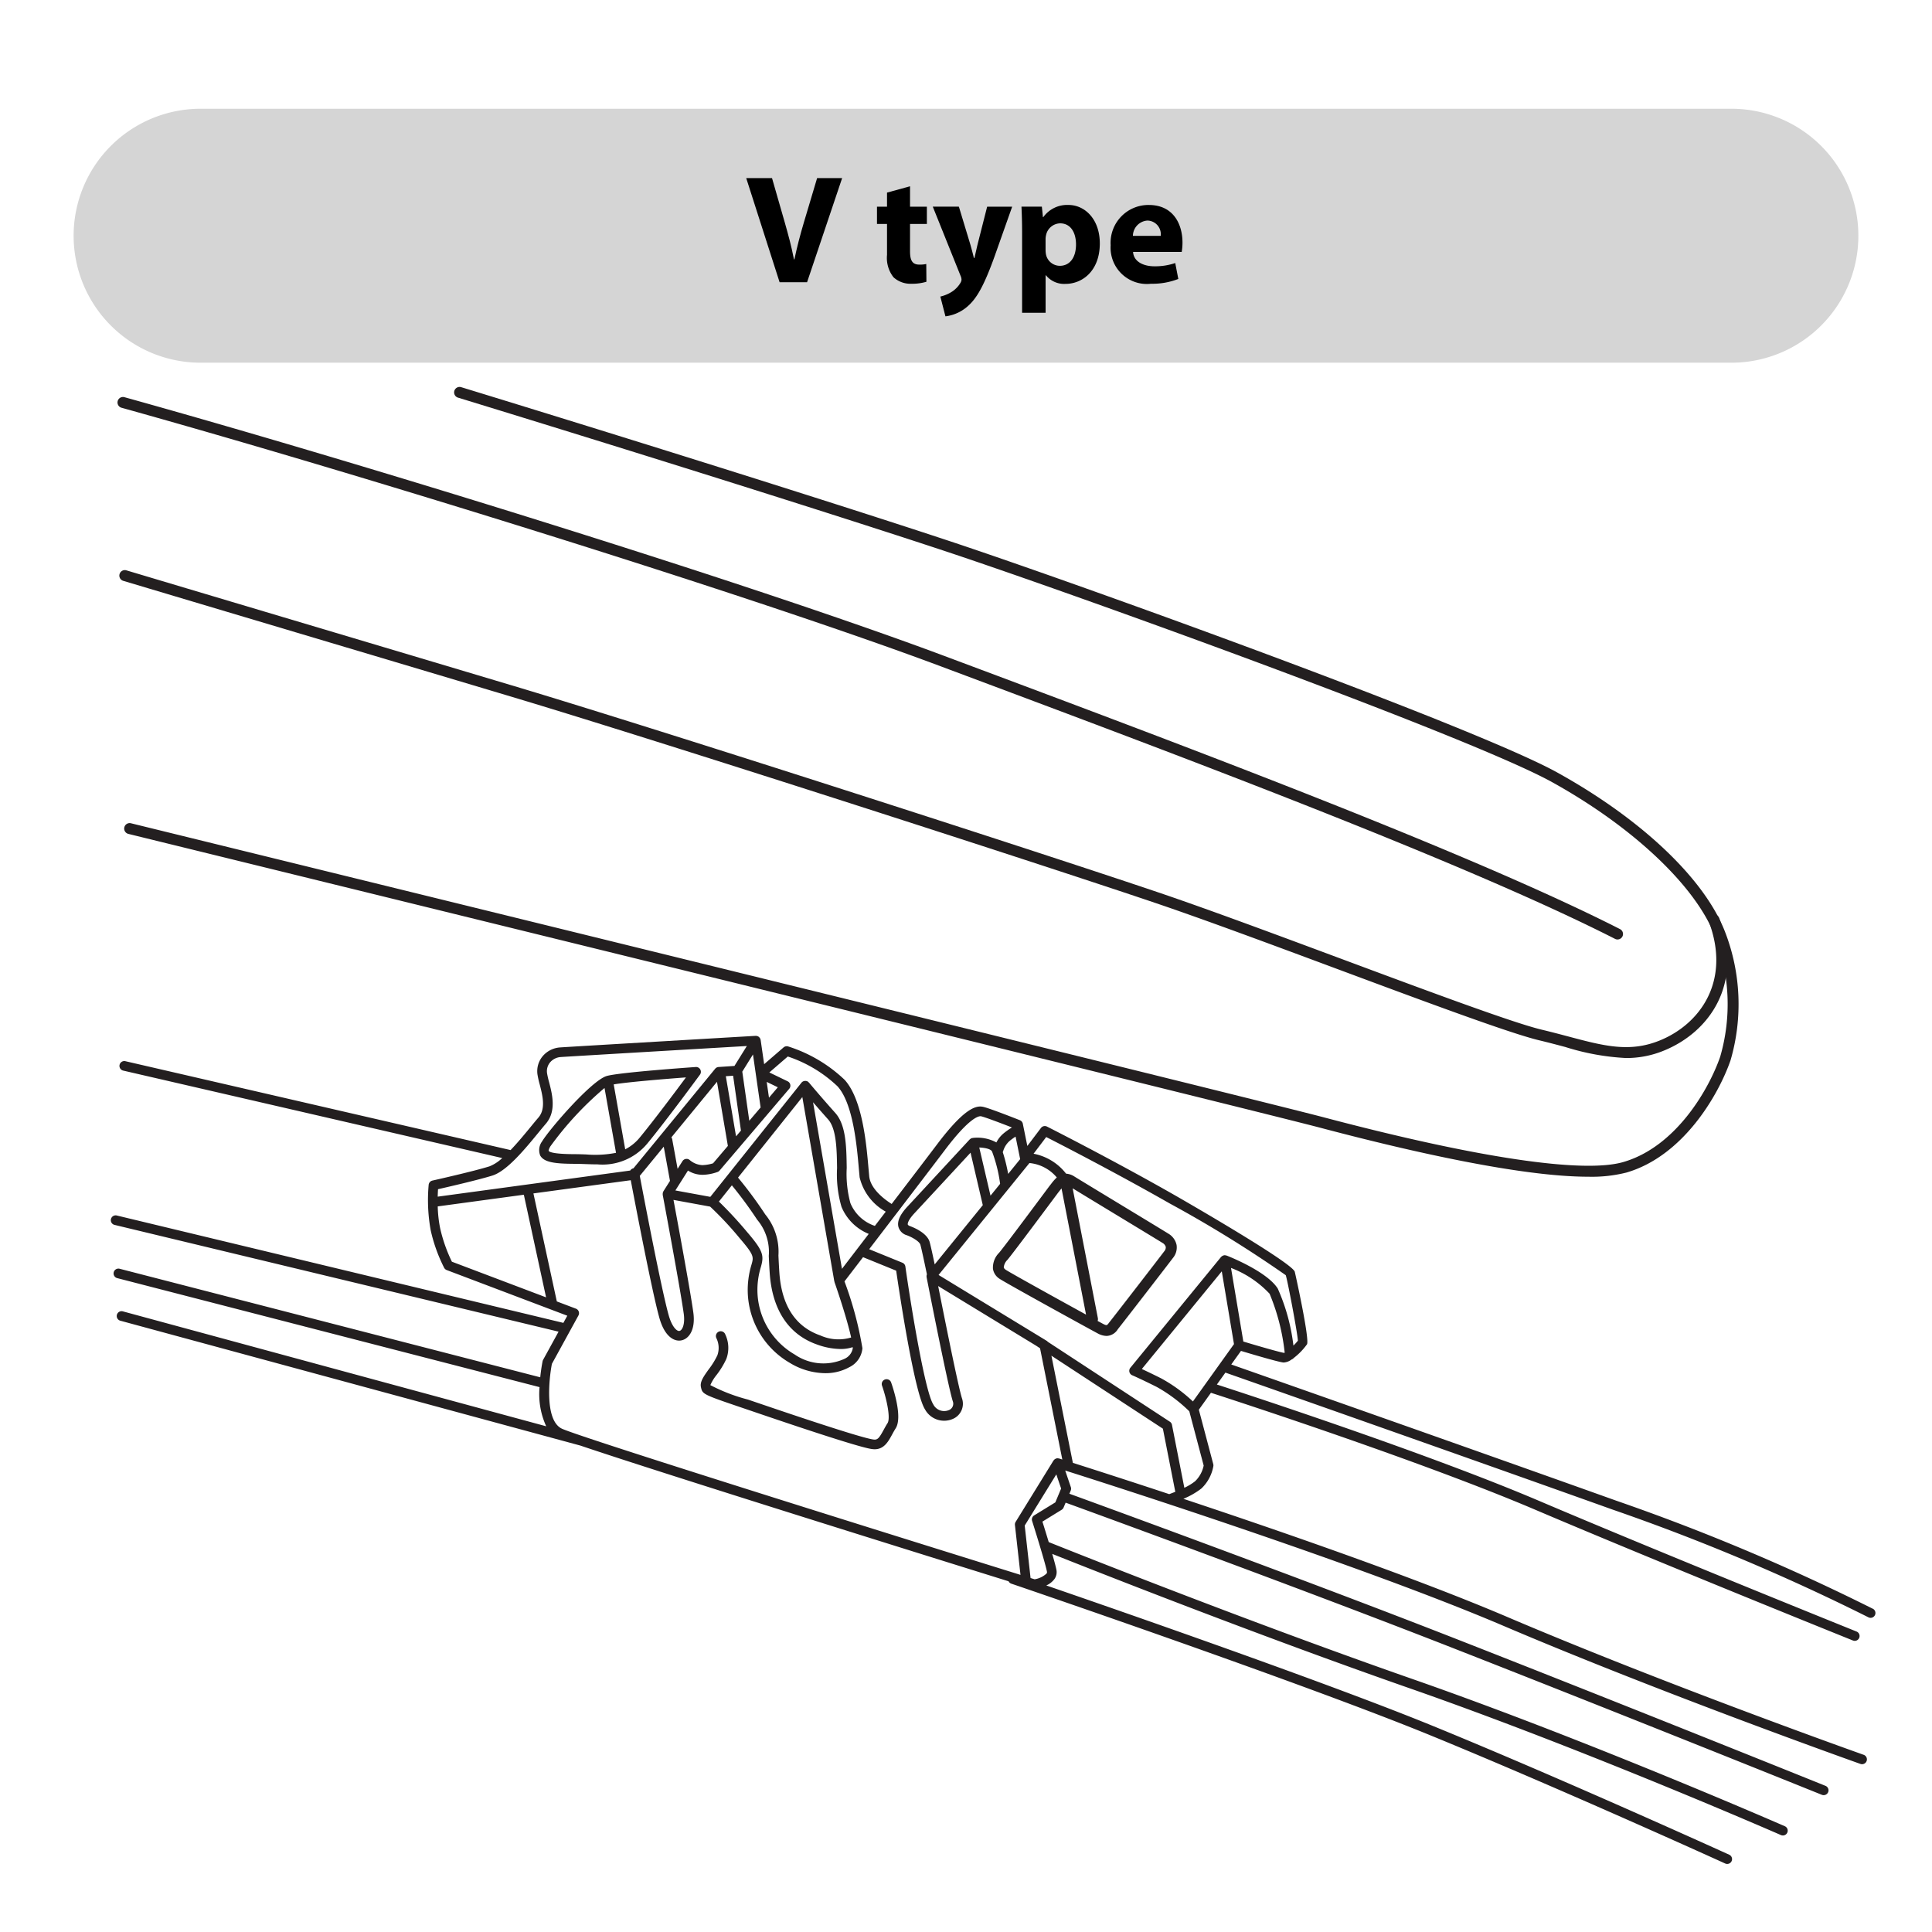
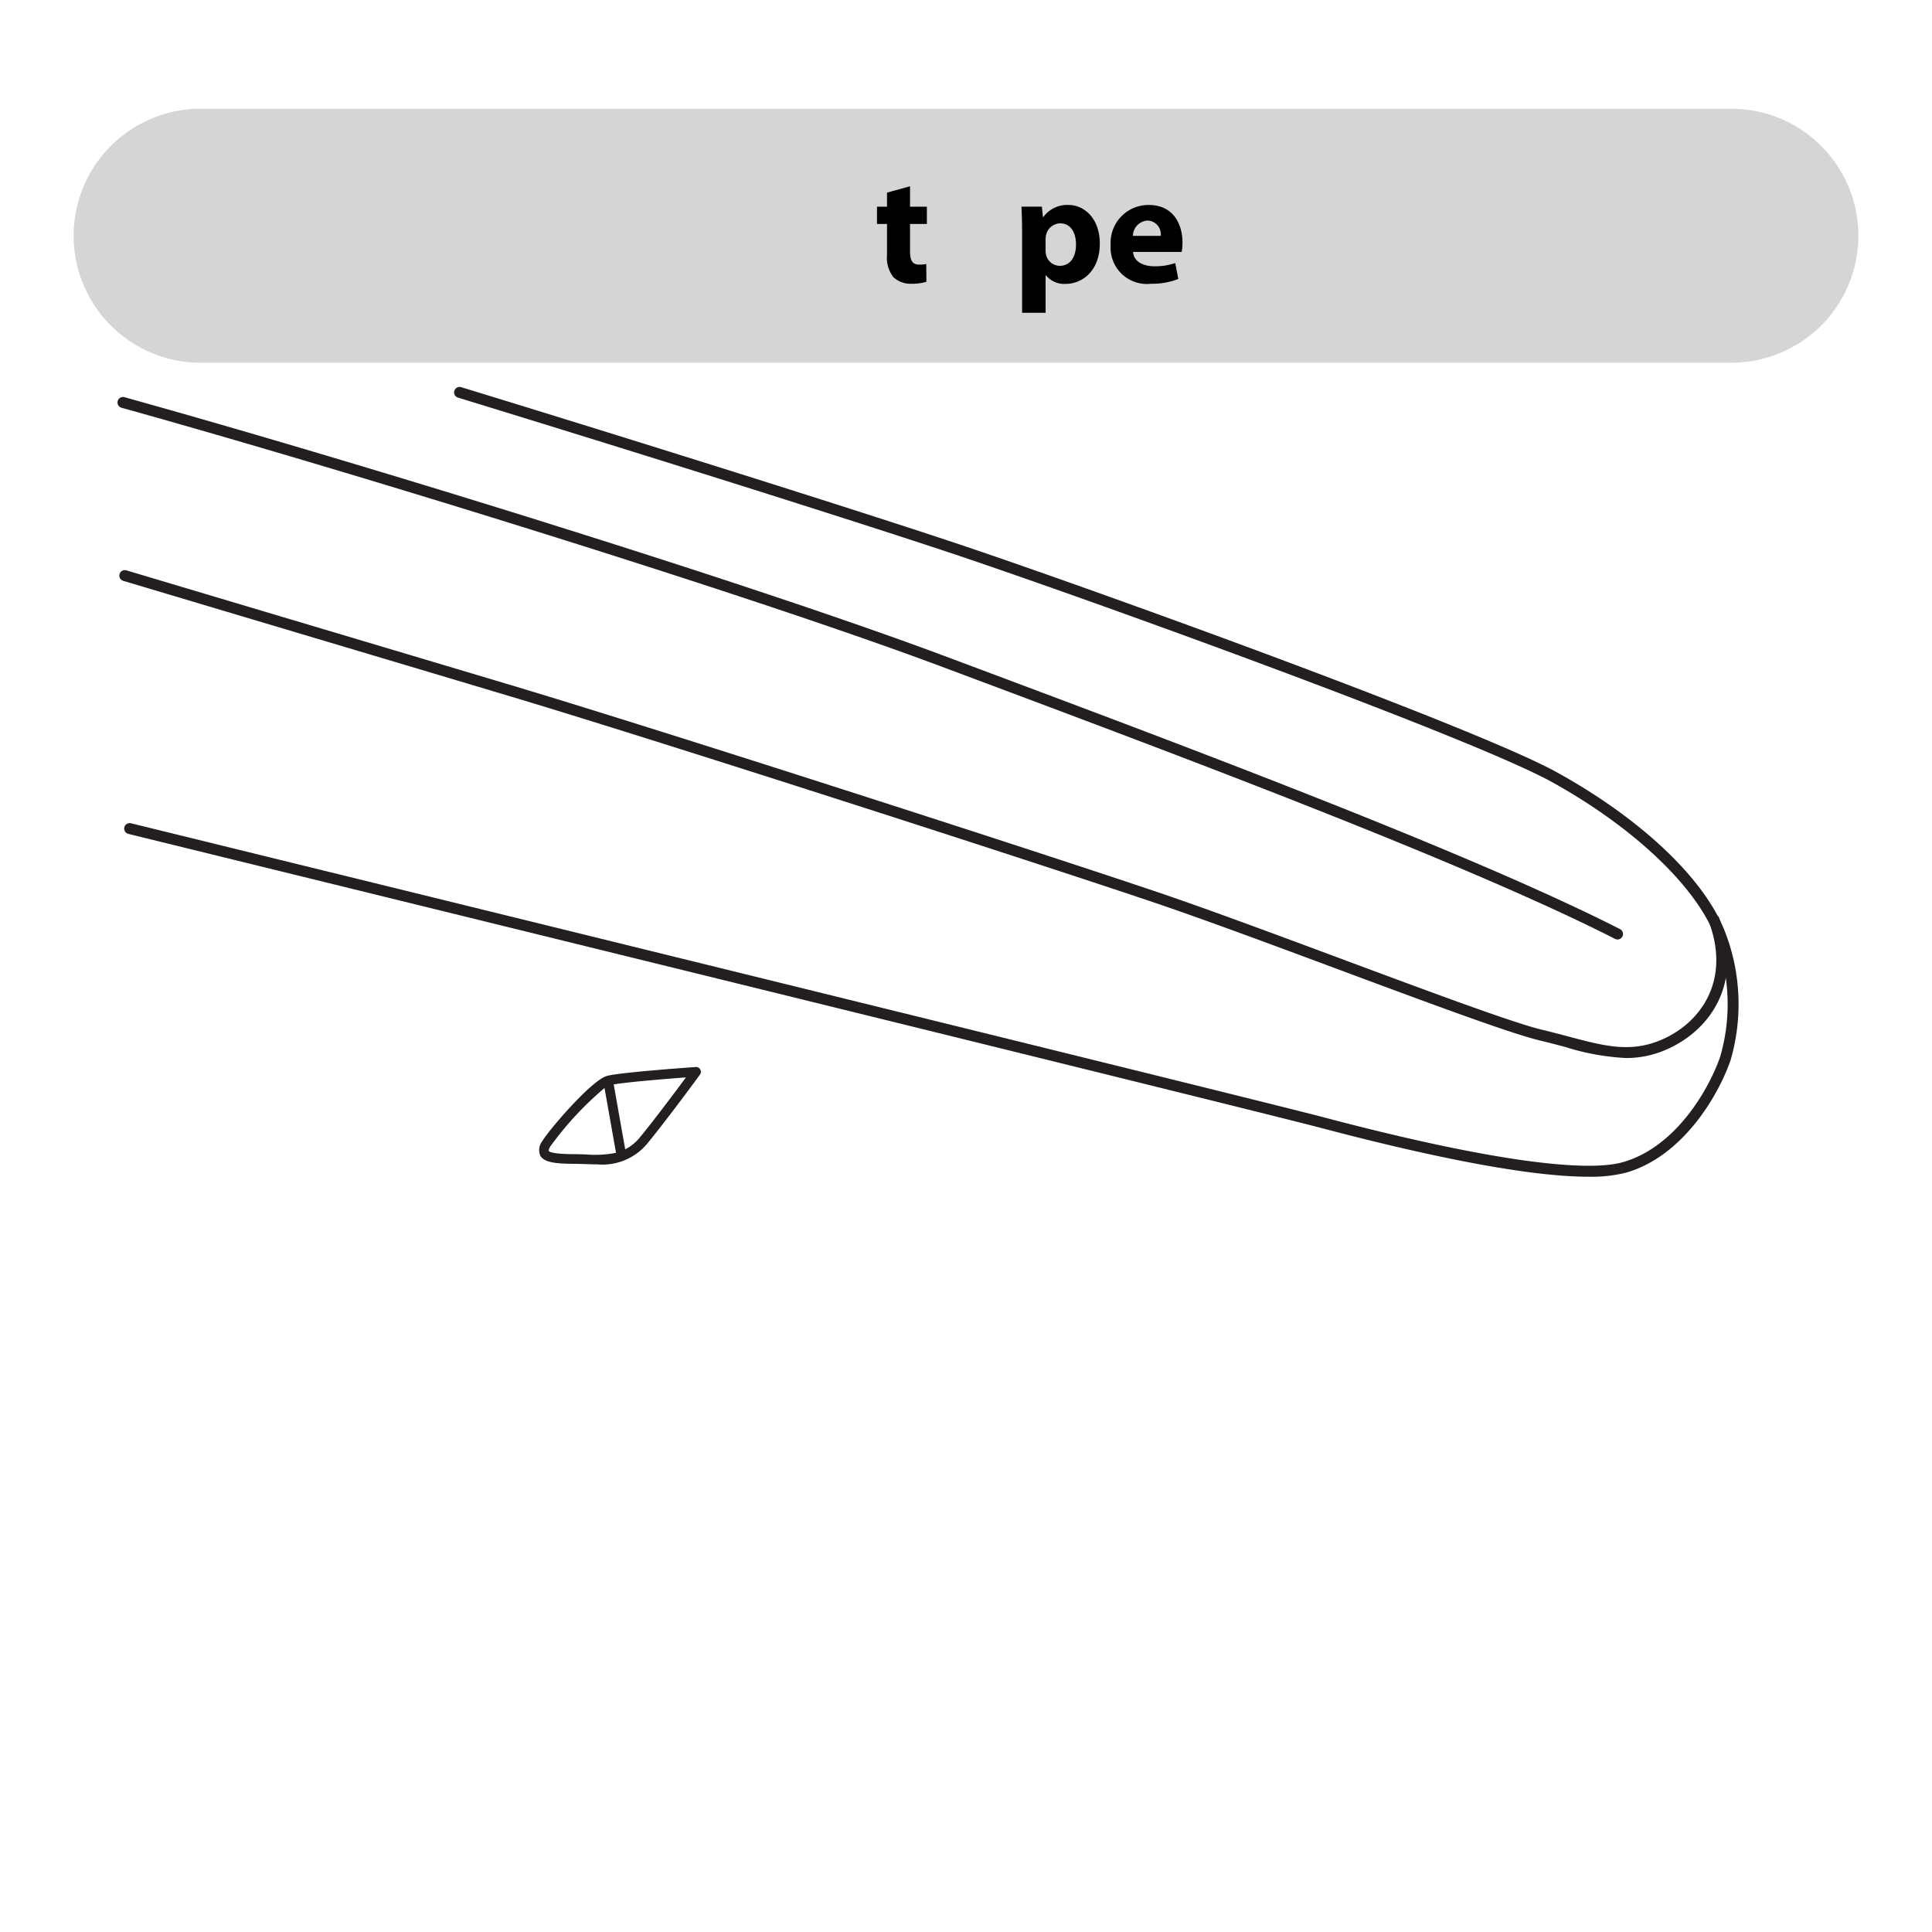
<svg xmlns="http://www.w3.org/2000/svg" id="V-type" viewBox="0 0 150 150">
  <defs>
    <style>.cls-1{fill:#d5d5d5;}.cls-2{fill:#231f20;}.cls-3{fill:none;}</style>
  </defs>
  <title>V-type-01</title>
  <path class="cls-1" d="M134.424,28.161H15.575a9.859,9.859,0,0,1,0-19.718h118.849a9.859,9.859,0,0,1,0,19.718h0" />
  <path class="cls-2" d="M123.314,91.36c-5.195.001-13.773-1.944-20.688-3.771C97.74,86.297,42.471,72.72,9.96,64.742a.425.425,0,0,1,.2-.826l.003.001c32.513,7.979,87.788,21.557,92.681,22.85,11.842,3.13,20.078,4.356,23.187,3.454,4.123-1.196,6.669-5.703,7.524-8.178a14.651,14.651,0,0,0-.424-9.409c-1.512-3.866-6.348-8.428-12.62-11.905-6.132-3.398-34.849-13.791-45.751-17.476-5.793-1.958-21.114-6.837-39.19-12.377a.425.425,0,1,1,.25-.812h0c18.083,5.542,33.414,10.425,39.212,12.384,10.925,3.693,39.715,14.115,45.892,17.539,6.536,3.623,11.396,8.235,12.999,12.339a15.551,15.551,0,0,1,.436,9.996c-.908,2.629-3.634,7.424-8.091,8.717A10.975,10.975,0,0,1,123.314,91.36Z" />
  <path class="cls-2" d="M125.585,72.941a.423.423,0,0,1-.192-.046c-11.652-5.932-33.832-14.231-51.653-20.9l-.712-.267C58.507,46.292,27.858,36.788,9.434,31.657a.425.425,0,0,1,.229-.819c18.828,5.243,48.903,14.568,63.664,20.093l.711.266c17.842,6.677,40.046,14.986,51.74,20.939a.425.425,0,0,1-.192.804Z" />
  <path class="cls-2" d="M126.25,82.145a18.669,18.669,0,0,1-4.715-.855c-.636-.169-1.309-.348-2.029-.52-2.242-.534-8.695-2.936-15.527-5.479-5.145-1.915-10.464-3.895-14.284-5.188C80.366,66.945,51.043,57.487,39.72,54.096c-3.687-1.104-8.638-2.581-14.028-4.188-5.217-1.556-10.844-3.234-16.132-4.815a.425.425,0,0,1,.244-.814c5.288,1.581,10.914,3.259,16.131,4.814,5.391,1.608,10.343,3.085,14.029,4.188C51.294,56.674,80.634,66.138,89.968,69.298c3.832,1.298,9.157,3.28,14.308,5.197,6.807,2.534,13.236,4.927,15.428,5.45.729.174,1.407.354,2.05.524,2.763.735,4.758,1.267,7.101.317,3.145-1.275,5.547-4.62,3.822-9.218a.425.425,0,0,1,.796-.299c1.925,5.133-.772,8.875-4.299,10.304A7.625,7.625,0,0,1,126.25,82.145Z" />
  <path class="cls-2" d="M50.259,88.782c1.52-1.845,4.059-5.309,4.085-5.344a.376.376,0,0,0,.026-.402.369.369,0,0,0-.354-.193c-.24.017-5.879.409-6.902.695-1.178.331-4.471,4.149-5.026,5.08a1.128,1.128,0,0,0-.143,1.102c.299.528,1.157.632,2.636.639.306.001.608.012.906.022.3.011.601.021.903.021A4.513,4.513,0,0,0,50.259,88.782Zm-4.747.849c-.305-.011-.615-.021-.929-.022-1.677-.007-1.947-.183-1.985-.258-0,0-.021-.09.133-.348a25.475,25.475,0,0,1,4.204-4.531l.892,5.033A8.381,8.381,0,0,1,45.512,89.631Zm3.029-.398-.893-5.04c1.088-.184,3.891-.415,5.609-.543-.812,1.096-2.469,3.312-3.576,4.656A3.518,3.518,0,0,1,48.541,89.233Z" />
-   <path class="cls-2" d="M145.41,124.906a165.419,165.419,0,0,0-19.917-8.391c-11.52-4.119-27.298-9.664-29.898-10.577l.755-1.054c.84.253,2.936.875,3.305.901a1.109,1.109,0,0,0,.626-.237.372.372,0,0,0,.163-.113,5.024,5.024,0,0,0,1.034-1.069c.206-.441-.938-5.596-.955-5.637-.314-.785-9.234-5.888-9.324-5.939-4.843-2.762-9.861-5.298-9.911-5.323a.375.375,0,0,0-.468.108L79.762,88.972l-.351-1.727a.375.375,0,0,0-.23-.273c-.243-.097-2.391-.945-2.869-1.041-.543-.112-1.448.121-3.552,2.909-.727.963-2.117,2.784-3.532,4.635-.525-.332-1.642-1.149-1.742-2.147l-.055-.608c-.161-1.864-.459-5.333-1.846-6.875a11.292,11.292,0,0,0-4.392-2.599.38.38,0,0,0-.356.074L59.328,82.623l-.271-1.88-.005-.015a.368.368,0,0,0-.026-.074.381.381,0,0,0-.026-.058.364.364,0,0,0-.041-.048.389.389,0,0,0-.067-.063l-.008-.007c-.005-.003-.011-.003-.017-.006a.32.32,0,0,0-.115-.042c-.01-.002-.019-.001-.029-.002a.267.267,0,0,0-.059-.005c-.584.034-14.331.839-15.181.899a1.939,1.939,0,0,0-1.367.702,1.809,1.809,0,0,0-.386,1.4,7.369,7.369,0,0,0,.172.771c.219.841.491,1.889-.099,2.572-.173.2-.375.446-.597.717-.446.544-1.004,1.222-1.565,1.808L9.719,82.387a.375.375,0,0,0-.169.73l29.443,6.794a3.124,3.124,0,0,1-.984.642c-1.226.388-4.404,1.1-4.436,1.106a.375.375,0,0,0-.291.329,13.128,13.128,0,0,0,.157,3.531,12.339,12.339,0,0,0,1.046,2.915.379.379,0,0,0,.198.173l9.362,3.545-.305.556L9.072,94.372a.375.375,0,1,0-.176.729l34.471,8.289L42.167,105.576a.37.37,0,0,0-.039.105c-.03.146-.12.626-.184,1.252L9.288,98.506a.375.375,0,0,0-.188.727l32.791,8.463a5.974,5.974,0,0,0,.517,3.041L9.537,101.814a.375.375,0,0,0-.196.725l35.708,9.692.003 0c6.226,2.11,26.823,8.537,33.254,10.54a.375.375,0,0,0,.211.184c.224.075,22.418,7.636,32.49,11.756,10.074,4.123,22.811,9.913,22.938,9.972a.383.383,0,0,0,.155.033.375.375,0,0,0,.155-.717c-.128-.058-12.877-5.854-22.966-9.981-8.089-3.31-23.955-8.824-30.055-10.924a1.61,1.61,0,0,0,.632-.496.926.926,0,0,0,.154-.718c-.048-.248-.173-.711-.325-1.236,3.115,1.242,15.838,6.275,27.787,10.447,13.649,4.766,28.641,11.318,28.79,11.384a.371.371,0,0,0,.15.031.375.375,0,0,0,.15-.719c-.15-.065-15.166-6.629-28.843-11.405-12.884-4.497-26.664-9.996-28.306-10.654-.193-.638-.382-1.248-.49-1.591l1.495-.919a.37.37,0,0,0,.149-.174l.159-.378c2.445.89,18.15,6.62,30.063,11.286,12.89,5.048,28.494,11.334,28.649,11.396a.379.379,0,0,0,.141.027.375.375,0,0,0,.141-.723c-.156-.063-15.764-6.351-28.657-11.4-11.866-4.647-27.491-10.349-30.046-11.279l.103-.245a.377.377,0,0,0,.01-.266l-.437-1.29c3.897,1.235,23.01,7.358,34.035,12.062,12.288,5.243,27.554,10.663,27.707,10.717a.37.37,0,0,0,.125.021.375.375,0,0,0,.125-.729c-.152-.054-15.396-5.466-27.662-10.699-7.11-3.034-17.559-6.651-25.155-9.177a6.038,6.038,0,0,0,1.398-.801,3.134,3.134,0,0,0,.93-1.744.39.39,0,0,0-.009-.15l-1.119-4.224.94-1.313c2.073.671,16.375,5.331,25.166,9.075,9.466,4.032,24.526,10.098,24.678,10.158a.37.37,0,0,0,.14.027.375.375,0,0,0,.14-.723c-.15-.061-15.204-6.124-24.664-10.152-8.543-3.639-22.26-8.136-25-9.026l.662-.925c1.806.635,18.219,6.401,30.101,10.649a164.425,164.425,0,0,1,19.815,8.346.375.375,0,0,0,.354-.662ZM99.708,105.038c-.221-.018-1.747-.451-3.175-.881l-.958-5.716a8.005,8.005,0,0,1,2.996,2.006,16.428,16.428,0,0,1,1.172,4.572C99.733,105.022,99.716,105.037,99.708,105.038ZM79.205,89.994l-.932,1.148a12.894,12.894,0,0,0-.421-1.699c.006-.017.024-.026.027-.044a1.673,1.673,0,0,1,.513-.822,4.89,4.89,0,0,1,.457-.331Zm-9.587,4.205.007-.009c1.483-1.939,2.973-3.891,3.734-4.899,1.982-2.627,2.683-2.649,2.807-2.624.274.055,1.501.518,2.401.869a5.628,5.628,0,0,0-.647.458,2.23,2.23,0,0,0-.561.704,3.09,3.09,0,0,0-1.833-.349c-.005 0-.008.006-.013.006a.331.331,0,0,0-.039.002.364.364,0,0,0-.173.102c-.005.005-.013.004-.018.009,0,0-3.749,4.052-4.828,5.21-.577.62-.807,1.132-.705,1.563a.945.945,0,0,0,.654.663c.465.172.987.494,1.054.736.117.419.43,1.93.507,2.298l-.006.02a.367.367,0,0,0-.018.184c.001.005-.002.009-.001.013.068.349,1.672,8.553,2.042,9.659a.531.531,0,0,1-.315.668.947.947,0,0,1-1.216-.463c-.596-.938-1.617-6.904-2.158-10.686a.375.375,0,0,0-.23-.295l-2.58-1.05C68.131,96.142,68.87,95.176,69.617,94.199Zm6.412-5.108c.431.019.875.108.988.301a11.276,11.276,0,0,1,.631,2.52l-.746.919Zm.274,4.477-3.734,4.599c-.127-.604-.303-1.421-.389-1.729-.196-.703-1.211-1.126-1.516-1.238-.063-.023-.17-.071-.185-.133-.006-.026-.043-.27.524-.879.842-.904,3.305-3.565,4.35-4.694Zm-15.028-9.035a.375.375,0,0,0-.123-.581l-1.421-.687,1.433-1.238a10.292,10.292,0,0,1,3.863,2.318c1.218,1.354,1.503,4.661,1.656,6.438l.056.618a4.146,4.146,0,0,0,2.03,2.672c-.286.374-.569.743-.846,1.105a3.117,3.117,0,0,1-1.898-1.766,8.636,8.636,0,0,1-.287-2.731c-.023-1.638-.047-3.331-.888-4.273-1.278-1.433-2.039-2.354-2.042-2.356-.005-.007-.015-.007-.021-.013a.349.349,0,0,0-.034-.041.366.366,0,0,0-.145-.069c-.009-.002-.017-0-.025-.002a.371.371,0,0,0-.201.021c-.006.003-.013-.001-.019.002l-.006.006a.367.367,0,0,0-.13.101l-7.079,8.866-2.713-.497.978-1.544a2.118,2.118,0,0,0,1.15.329,3.578,3.578,0,0,0,1.168-.228.386.386,0,0,0,.137-.102Zm-1.749-.534.863.417-.687.807ZM57.994,95.641a31.078,31.078,0,0,0-2.178-2.352l1.006-1.26a32.034,32.034,0,0,1,1.964,2.668A3.881,3.881,0,0,1,59.688,97.507c.016.354.035.782.071,1.319.191,2.87,1.469,4.796,3.695,5.569a5.535,5.535,0,0,0,1.81.342,2.923,2.923,0,0,0,.937-.144c.001.024.009.062.009.084a1.101,1.101,0,0,1-.647.823,3.937,3.937,0,0,1-3.861-.335,5.806,5.806,0,0,1-2.854-5.726,5.944,5.944,0,0,1,.218-1.039C59.333,97.47,59.27,97.129,57.994,95.641Zm5.706,8.046c-1.946-.676-3.021-2.328-3.193-4.911-.035-.53-.054-.953-.07-1.302a4.567,4.567,0,0,0-1.023-3.187,32.384,32.384,0,0,0-2.113-2.858L62.293,85.176l2.483,14.309c.002.009.011.013.013.022a.353.353,0,0,0,.003.038c.311.885,1.008,2.997,1.29,4.298A3.429,3.429,0,0,1,63.7,103.687ZM63.125,85.579c.315.365.708.813,1.167,1.328.654.732.677,2.354.698,3.784a8.945,8.945,0,0,0,.344,3.008,3.859,3.859,0,0,0,2.115,2.1c-.856,1.118-1.607,2.098-2.079,2.713ZM53.087,102.006c.115.833-.126,1.282-.326,1.324-.195.057-.586-.303-.839-1.196-.569-2.004-1.967-9.349-2.249-10.841l1.86-2.266.484,2.657-.512.809c-.005.009-.005.019-.009.028a.365.365,0,0,0-.041.123,51.424,51.424,0,0,0-.002.119C51.466,92.835,52.816,100.04,53.087,102.006Zm-.962-13.701,3.541-4.314.846,4.978L55.362,90.319a3.112,3.112,0,0,1-.831.141,1.624,1.624,0,0,1-.982-.396.373.373,0,0,0-.299-.085.378.378,0,0,0-.261.169l-.38.6-.419-2.296A.368.368,0,0,0,52.125,88.305Zm4.228-4.748.566-.038.608,4.257.001.001-.381.447Zm2.701,2.427-.879,1.032-.544-3.813.83-1.335ZM34.008,92.33c.806-.183,3.171-.729,4.228-1.062,1.131-.359,2.529-2.063,3.551-3.309.217-.265.415-.506.584-.702.847-.981.506-2.294.257-3.252a6.388,6.388,0,0,1-.155-.683,1.07,1.07,0,0,1,.225-.827,1.185,1.185,0,0,1,.838-.426c.735-.052,11.539-.686,14.449-.857l-.962,1.547-1.233.083a.375.375,0,0,0-.265.136l-6.345,7.73h-0a.371.371,0,0,0-.247.172L33.984,92.908C33.989,92.675,33.999,92.475,34.008,92.33ZM35.085,97.958a11.904,11.904,0,0,1-.912-2.597,9.57,9.57,0,0,1-.187-1.696l6.685-.907,1.726,7.968Zm46.851,18.686-1.642,1.009a.375.375,0,0,0-.161.433c.01.031,1.005,3.172,1.152,3.937a.179.179,0,0,1-.033.148,1.773,1.773,0,0,1-.925.444l-.314-.098-.455-4.072,2.454-3.975.373,1.1Zm.289-3.407c-.007-.002-.013.001-.02-.001a.373.373,0,0,0-.181-.006c-.006.001-.011.006-.016.007a.372.372,0,0,0-.142.082c-.006.006-.016.006-.022.013-.007.007-.007.018-.014.025a.349.349,0,0,0-.037.039l-2.94,4.764a.38.38,0,0,0-.054.239l.432,3.874c-5.376-1.674-27.667-8.624-33.985-10.766l-.002-.001-.004-.001c-.835-.283-1.407-.487-1.605-.578-1.338-.616-1.028-3.794-.784-5.04l2.058-3.752a.374.374,0,0,0-.196-.531l-1.481-.561-1.817-8.386,7.557-1.025c.361,1.904,1.667,8.731,2.227,10.707.367,1.293.998,1.745,1.527,1.745a.917.917,0,0,0,.188-.02c.587-.123,1.098-.84.916-2.161-.233-1.693-1.221-7.029-1.54-8.743l2.845.521A26.259,26.259,0,0,1,57.424,96.129c1.133,1.322,1.097,1.45.92,2.065a6.654,6.654,0,0,0-.243,1.16,6.549,6.549,0,0,0,3.218,6.458,5.398,5.398,0,0,0,2.739.802,3.794,3.794,0,0,0,1.875-.462,1.801,1.801,0,0,0,1.025-1.476,27.643,27.643,0,0,0-1.392-5.189c.228-.296.758-.989,1.441-1.88l2.572,1.047c.239,1.646,1.409,9.465,2.237,10.769a1.693,1.693,0,0,0,2.171.738,1.278,1.278,0,0,0,.705-1.583c-.287-.86-1.424-6.562-1.853-8.73l7.597,4.626 0.0 0.0.313.205,1.729,8.638C82.33,113.269,82.237,113.24,82.225,113.236Zm8.554,2.768c-3.372-1.115-6.074-1.982-7.482-2.429l-1.666-8.32,8.655,5.666.964,4.902C91.065,115.897,90.904,115.959,90.778,116.005Zm2.674-2.22a2.339,2.339,0,0,1-.664,1.217,4.171,4.171,0,0,1-.837.509l-.961-4.889a.371.371,0,0,0-.163-.241l-9.479-6.205a.375.375,0,0,0-.071-.067l-8.407-5.121,7.055-8.69a3.151,3.151,0,0,1,2.123,1.12,3.699,3.699,0,0,0-.424.479l-.149.19-.01.012c-.034.047-3.438,4.628-3.894,5.164a1.625,1.625,0,0,0-.479,1.251,1.12,1.12,0,0,0,.526.779c.542.361,7.013,3.918,7.601,4.229a1.509,1.509,0,0,0,.699.2,1.066,1.066,0,0,0,.864-.514l.067-.087c.23-.276,3.882-5.007,4.22-5.457a1.272,1.272,0,0,0,.279-1.009,1.342,1.342,0,0,0-.646-.88c-.239-.152-1.956-1.193-3.67-2.232-1.636-.991-3.268-1.982-3.6-2.188a1.345,1.345,0,0,0-.663-.232,4.186,4.186,0,0,0-2.524-1.548l.982-1.296c1.119.57,5.425,2.783,9.6,5.164a94.436,94.436,0,0,1,8.997,5.562c.131.36.901,4.412.943,5.087a4.051,4.051,0,0,1-.347.379,15.205,15.205,0,0,0-1.215-4.424c-.84-1.341-3.85-2.519-3.978-2.568-.008-.003-.016.001-.024-.001a.383.383,0,0,0-.173-.019c-.007.001-.013.006-.02.007a.359.359,0,0,0-.037.014.367.367,0,0,0-.157.101c-.004.005-.011.005-.015.01l-7.041,8.602a.375.375,0,0,0,.145.583c.006.002.591.25,1.906.907a11.855,11.855,0,0,1,2.525,1.89ZM83.281,92.261c.619.379,1.958,1.191,3.31,2.011,1.706,1.034,3.416,2.07,3.654,2.222a.534.534,0,0,1,.265.315.462.462,0,0,1-.122.346c-.438.585-4.004,5.197-4.192,5.423l-.095.122c-.158.213-.175.238-.485.071-.077-.04-.221-.119-.397-.214a.413.413,0,0,0,.02-.213Zm1.039,9.805c-2.088-1.145-5.866-3.236-6.232-3.479-.142-.095-.151-.168-.155-.192a.935.935,0,0,1,.286-.582c.469-.553,3.742-4.957,3.924-5.201l.15-.191c.053-.067.083-.103.124-.154Zm8.298,6.743a11.823,11.823,0,0,0-2.47-1.796c-.69-.345-1.18-.577-1.496-.724l6.207-7.583.947,5.65Z" />
-   <path class="cls-2" d="M68.709,107.103a.374.374,0,0,0-.229.478c.327.931.69,2.5.428,2.912-.116.182-.215.363-.308.534-.335.615-.46.771-.753.74-.415-.038-2.271-.548-8.765-2.761l-1.015-.345a13.715,13.715,0,0,1-2.916-1.121,3.441,3.441,0,0,1,.487-.794,6.495,6.495,0,0,0,.754-1.239,2.456,2.456,0,0,0-.111-1.965.375.375,0,0,0-.658.359,1.717,1.717,0,0,1,.074,1.324,5.934,5.934,0,0,1-.669,1.084c-.405.566-.698.976-.607,1.388.123.56.123.56,3.405,1.674l1.014.345c7.941,2.707,8.692,2.774,8.938,2.797a1.231,1.231,0,0,0,.132.007c.731,0,1.059-.602,1.349-1.135.085-.157.176-.323.282-.49.552-.867-.197-3.12-.354-3.562A.374.374,0,0,0,68.709,107.103Z" />
  <rect class="cls-3" y="-0" width="150" height="150" />
-   <path d="M60.527,21.91l-2.591-8.083h2.003l.983,3.418c.276.972.528,1.883.72,2.891h.036c.204-.972.456-1.931.731-2.854l1.031-3.454h1.943l-2.722,8.083Z" />
  <path d="M70.655,14.463v1.583h1.307v1.343H70.655v2.123c0,.708.18,1.032.72,1.032a2.258,2.258,0,0,0,.54-.048l.012,1.379a3.837,3.837,0,0,1-1.176.156,1.948,1.948,0,0,1-1.379-.504,2.43,2.43,0,0,1-.504-1.739V17.389h-.779V16.046h.779V14.954Z" />
-   <path d="M74.447,16.046l.876,2.891c.096.335.216.779.288,1.091h.048c.072-.324.168-.756.252-1.104l.731-2.878H78.585l-1.367,3.862c-.84,2.339-1.403,3.262-2.063,3.85a3.202,3.202,0,0,1-1.751.803l-.396-1.535a2.91,2.91,0,0,0,.792-.312,2.1,2.1,0,0,0,.756-.732.55.55,0,0,0,.096-.264.747.747,0,0,0-.072-.3l-2.159-5.373Z" />
  <path d="M79.355,18.012c0-.768-.023-1.415-.048-1.967h1.583l.084.815H80.999a2.28,2.28,0,0,1,1.955-.947c1.283,0,2.435,1.115,2.435,2.986,0,2.135-1.355,3.142-2.663,3.142a1.821,1.821,0,0,1-1.522-.671h-.024v2.914H79.355Zm1.823,1.379a1.868,1.868,0,0,0,.036.384,1.104,1.104,0,0,0,1.067.863c.792,0,1.26-.66,1.26-1.655,0-.936-.42-1.643-1.235-1.643a1.146,1.146,0,0,0-1.092.923,1.385,1.385,0,0,0-.036.324Z" />
  <path d="M87.971,19.56c.048.755.804,1.115,1.655,1.115a4.834,4.834,0,0,0,1.619-.252l.239,1.235a5.541,5.541,0,0,1-2.122.372,2.815,2.815,0,0,1-3.131-2.986,2.938,2.938,0,0,1,2.963-3.13c1.895,0,2.614,1.475,2.614,2.926a4.401,4.401,0,0,1-.06.72Zm2.146-1.248a1.058,1.058,0,0,0-1.031-1.187,1.204,1.204,0,0,0-1.127,1.187Z" />
</svg>